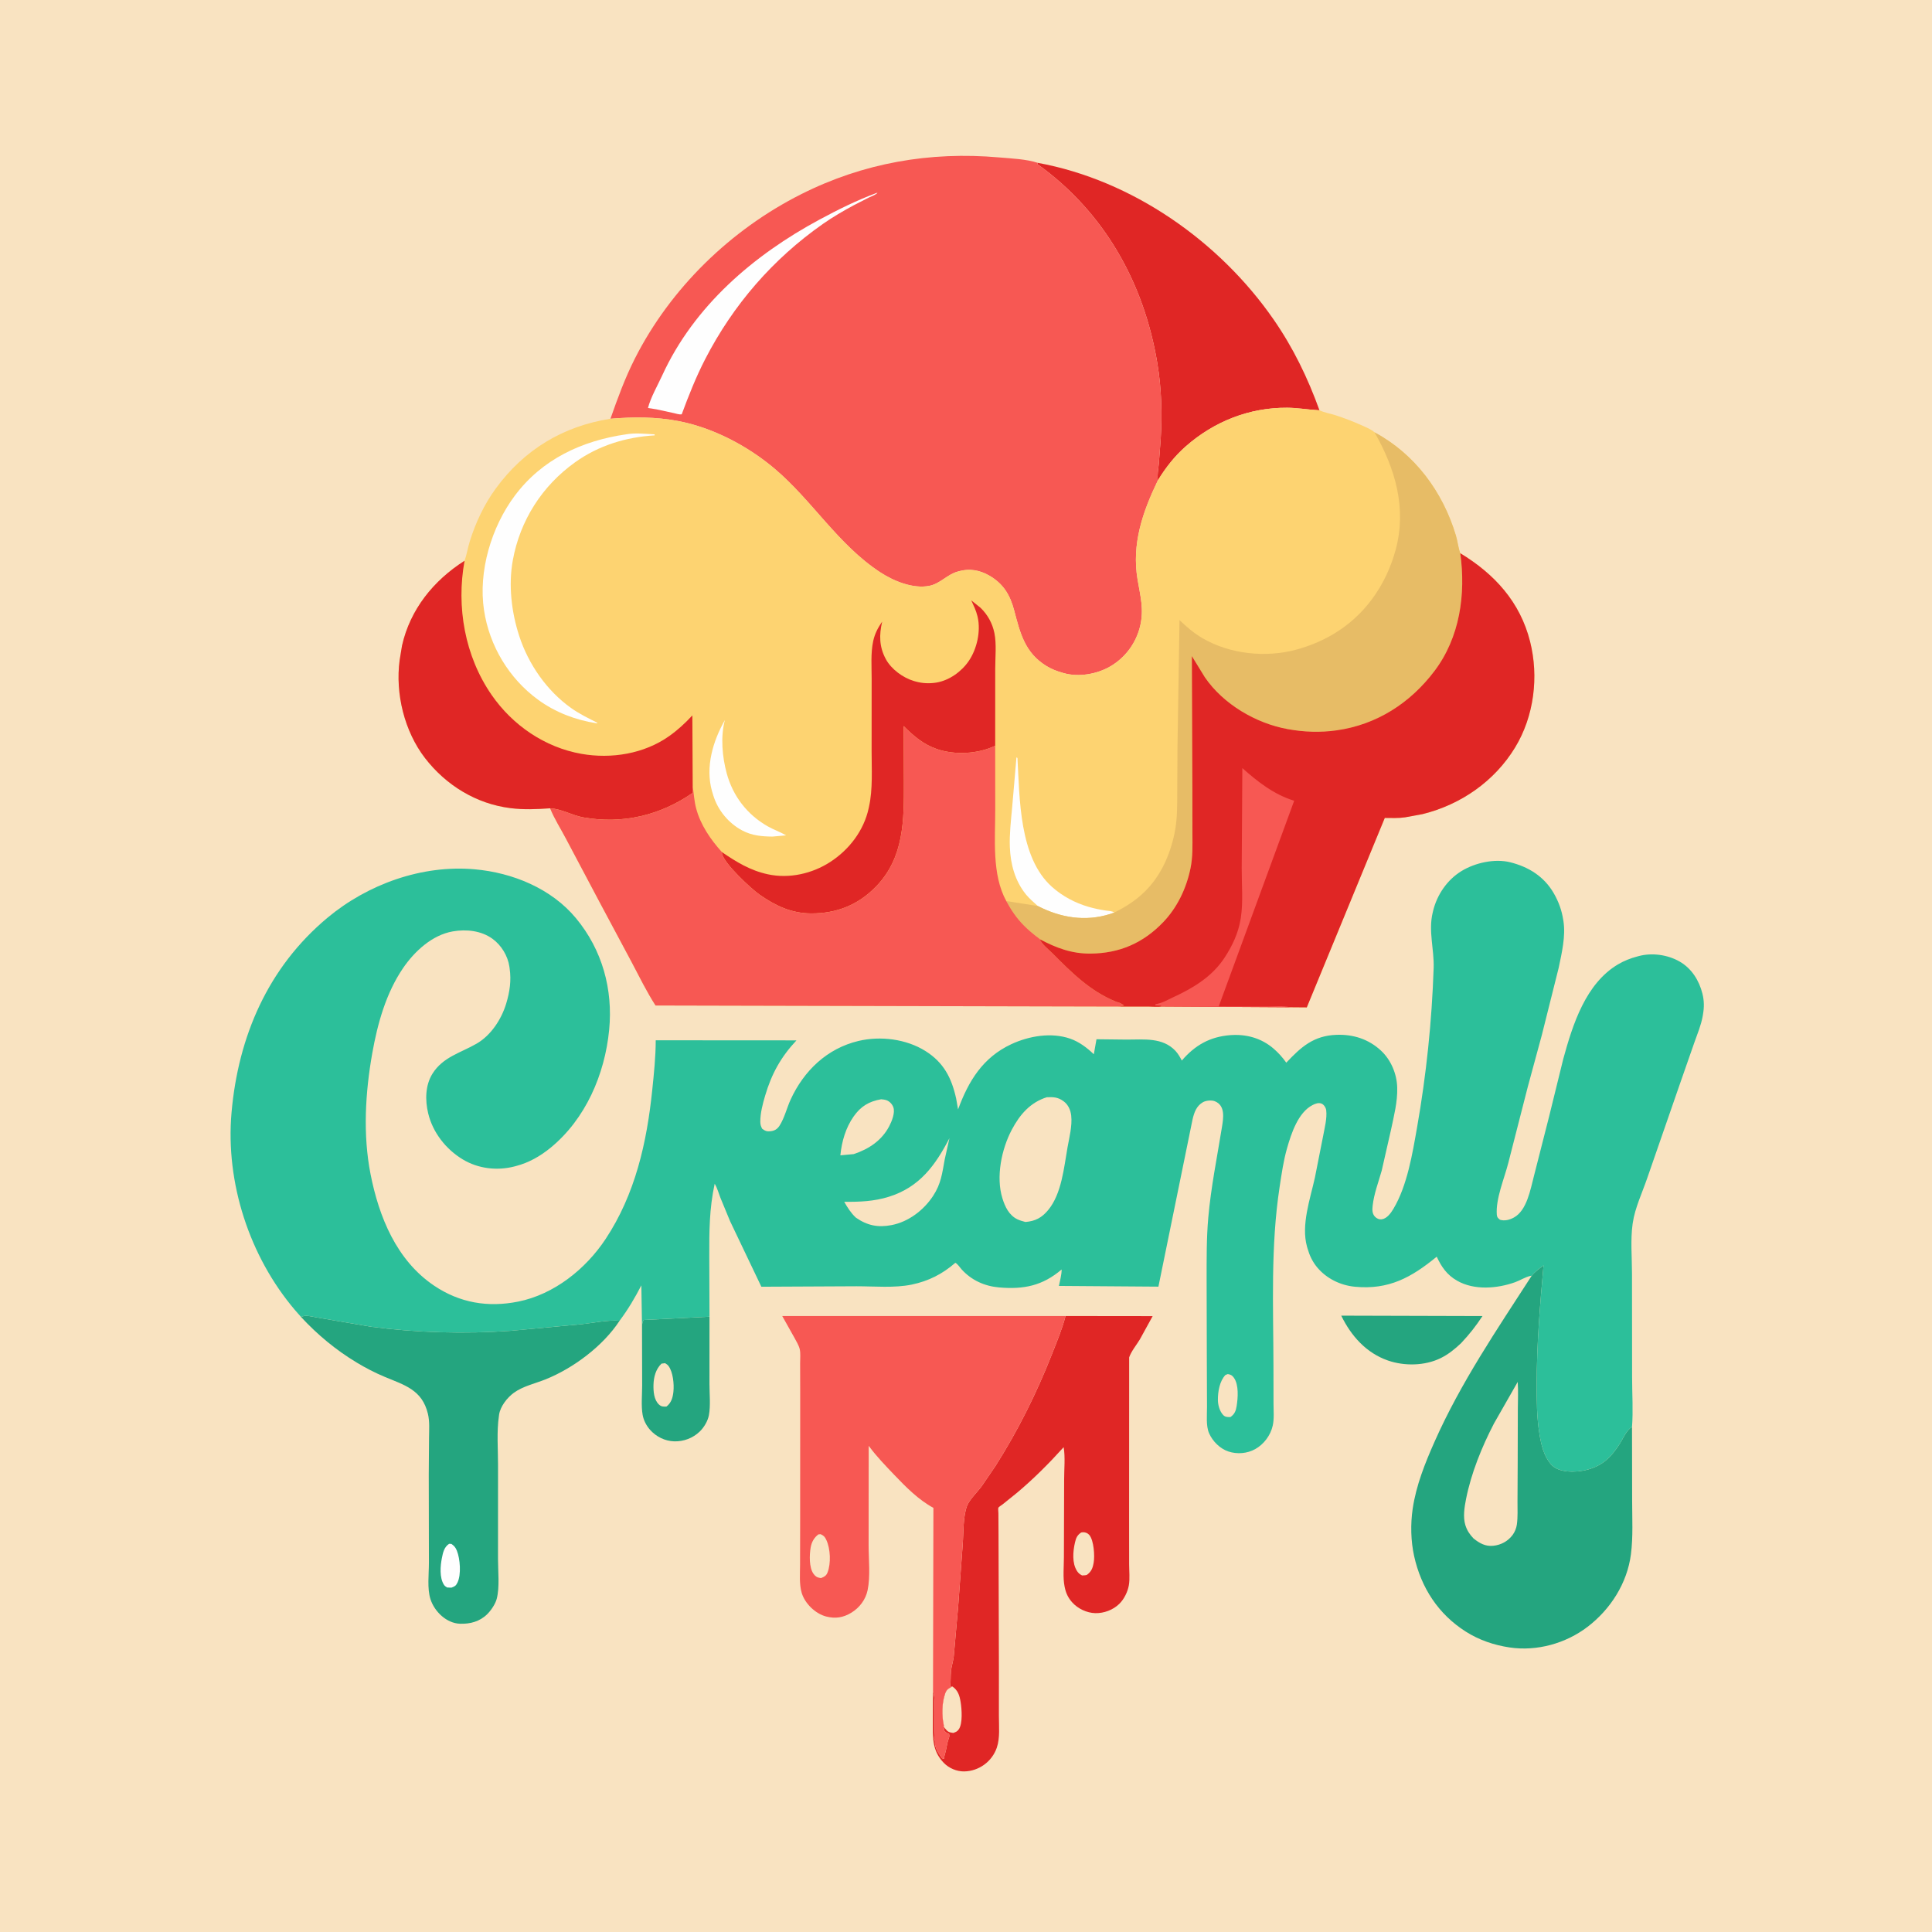
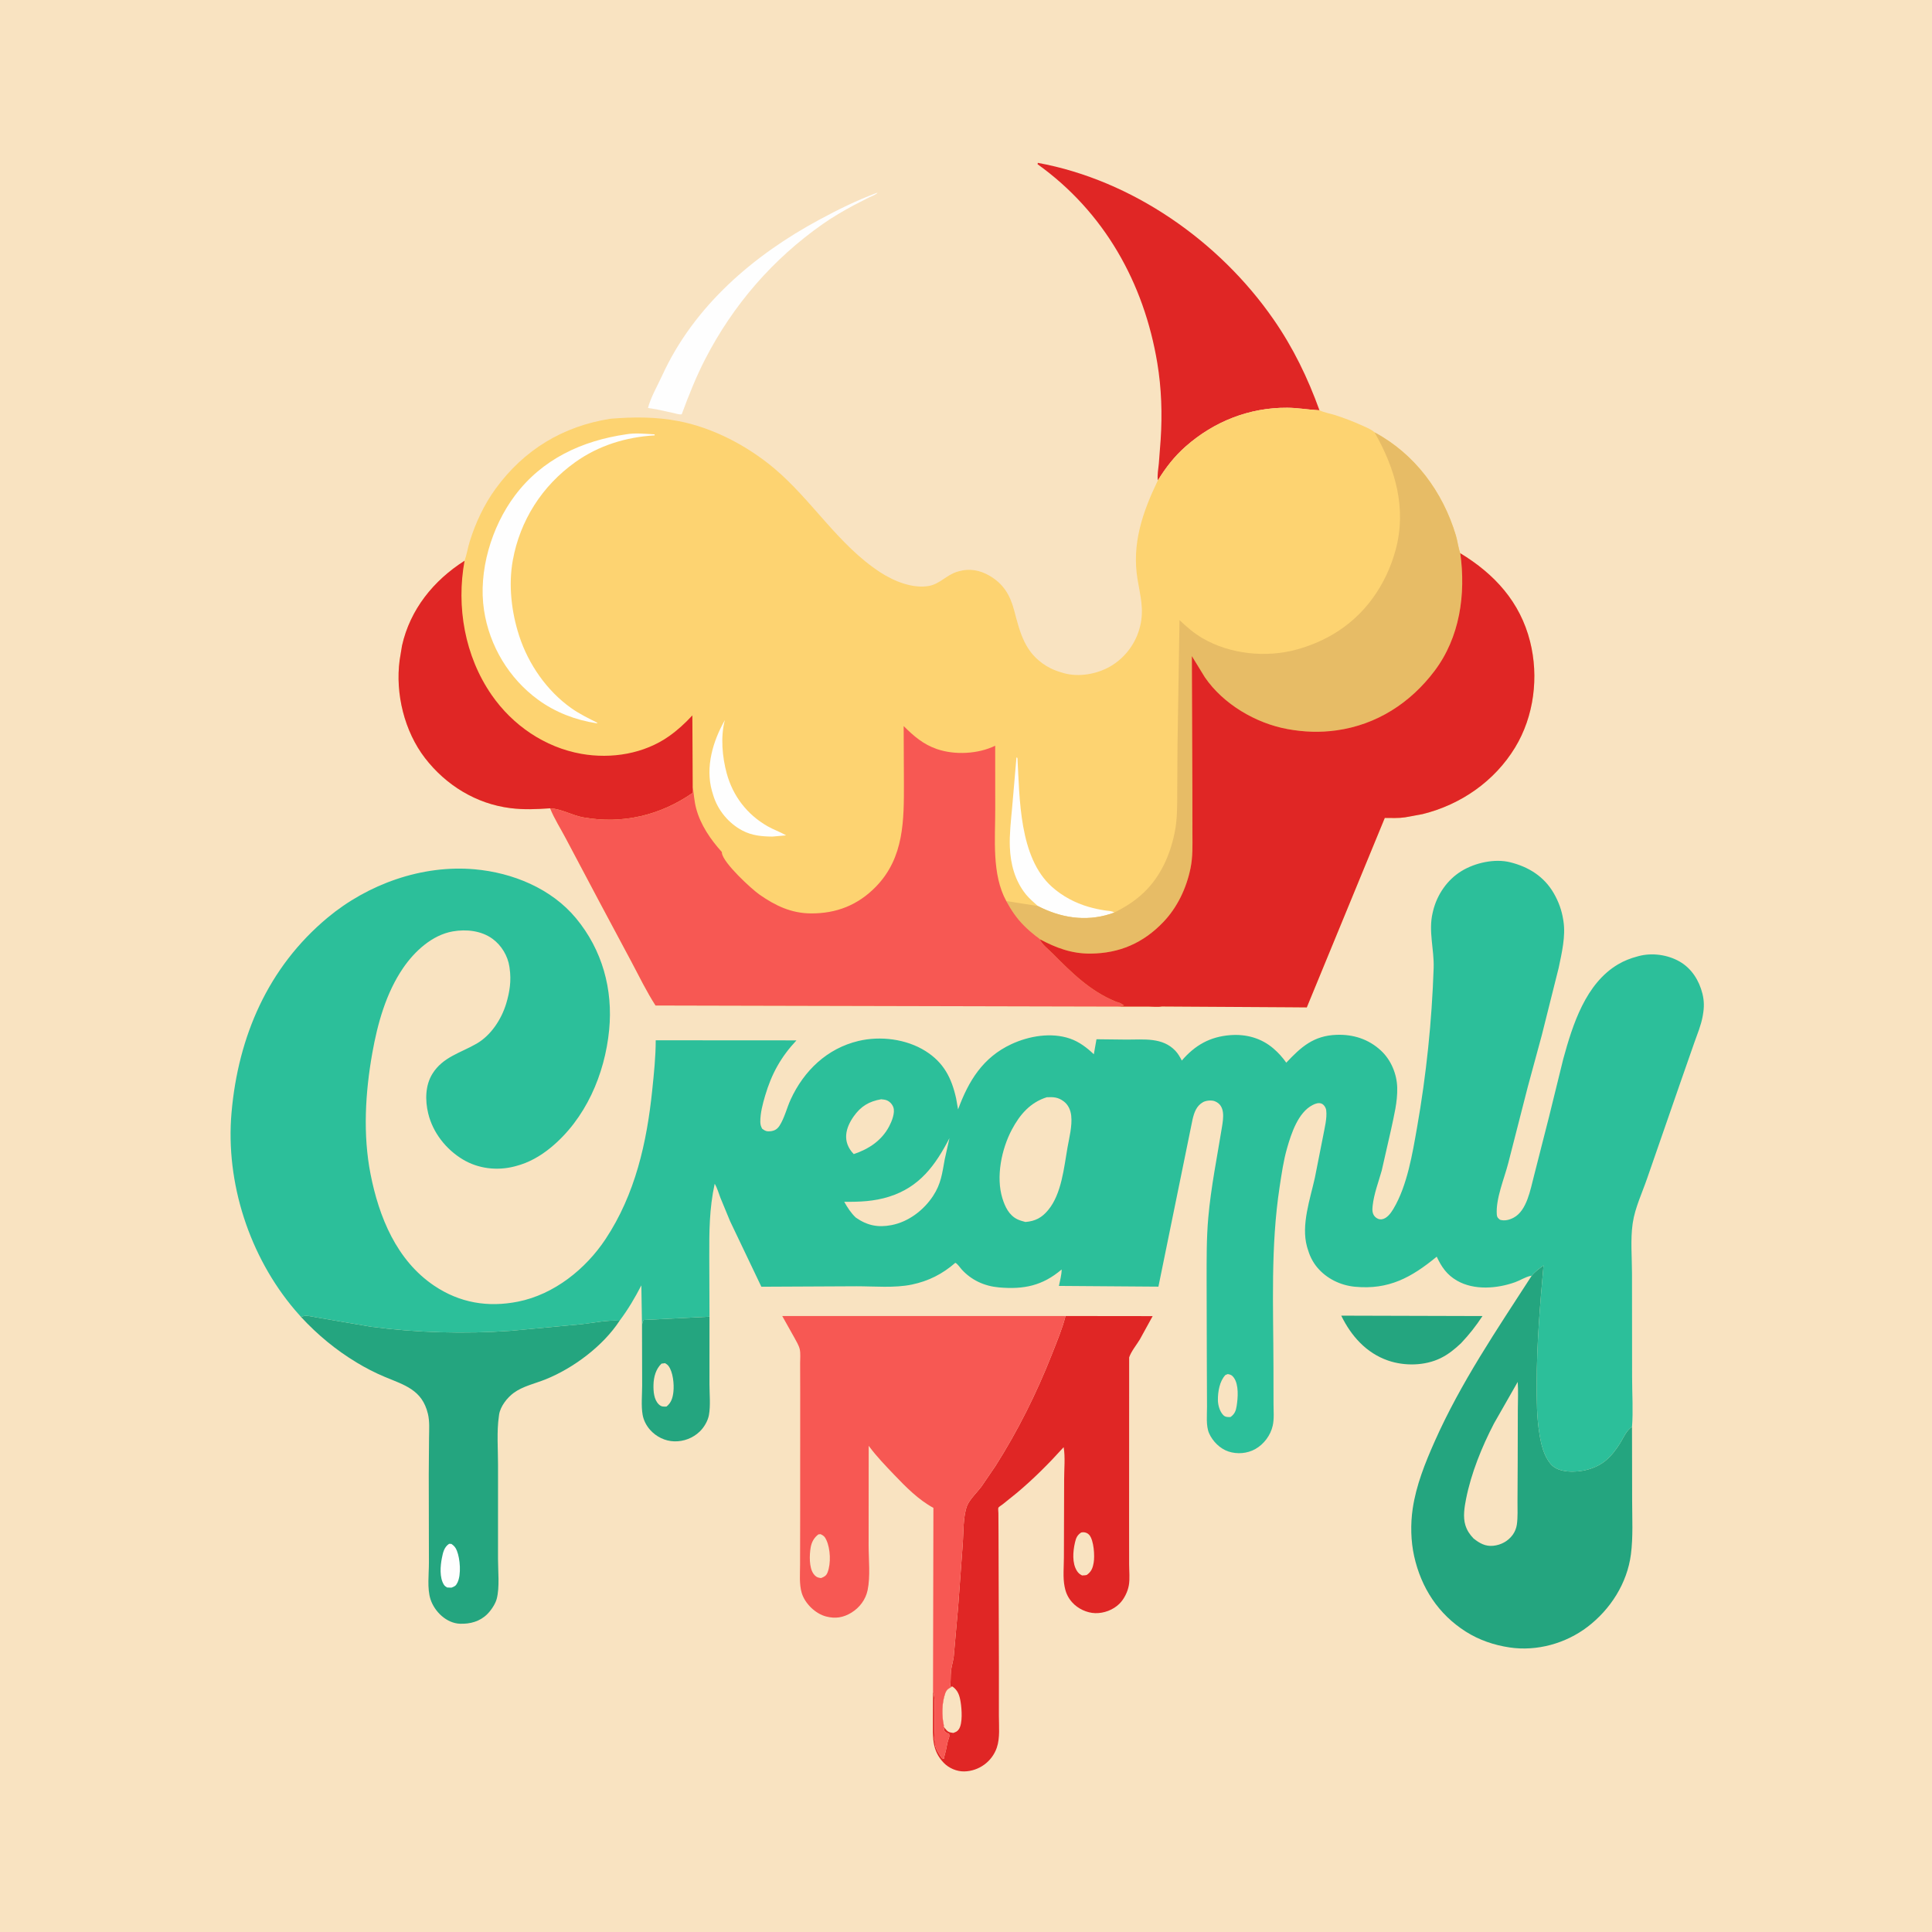
<svg xmlns="http://www.w3.org/2000/svg" version="1.1" style="display: block;" viewBox="0 0 2048 2048" width="1024" height="1024">
  <path transform="translate(0,0)" fill="rgb(249,227,193)" d="M -0 -0 L 2048 0 L 2048 2048 L -0 2048 L -0 -0 z" />
  <path transform="translate(0,0)" fill="rgb(36,165,127)" d="M 1421.78 1394.65 L 1571.49 1395.07 C 1564.52 1405.67 1557.52 1414.58 1548.81 1423.79 C 1542.19 1430.08 1535.32 1435.67 1527.08 1439.71 C 1510.35 1447.9 1488.69 1448.24 1471.27 1442.19 C 1448.25 1434.21 1432.21 1416.09 1421.78 1394.65 z" />
  <path transform="translate(0,0)" fill="rgb(36,165,127)" d="M 680.558 1405.02 C 680.971 1402.62 680.833 1401.06 682.5 1399.2 L 752.093 1395.74 L 752.064 1467.06 C 752.053 1477.44 753.356 1489.99 751.471 1500.13 C 750.318 1506.33 746.301 1513.08 741.818 1517.42 C 734.556 1524.44 724.838 1528.15 714.769 1527.89 C 704.932 1527.63 695.551 1522.98 689.072 1515.64 C 685.153 1511.19 682.247 1505.63 681.213 1499.76 C 679.529 1490.19 680.717 1478.43 680.71 1468.65 L 680.558 1405.02 z" />
  <path transform="translate(0,0)" fill="rgb(249,227,193)" d="M 701.222 1445.5 L 705 1445.02 C 706.313 1445.84 707.574 1446.61 708.537 1447.85 C 713.438 1454.19 714.706 1467.33 713.853 1475.25 C 713.171 1481.58 711.63 1486.99 706.5 1491.01 C 703.146 1491.2 701.053 1491.22 698.5 1488.83 C 693.116 1483.81 692.541 1474.7 692.725 1467.85 C 692.944 1459.7 695.167 1451.24 701.222 1445.5 z" />
  <path transform="translate(0,0)" fill="rgb(224,38,37)" d="M 1100.15 172.634 C 1200.16 190.934 1292.53 255.665 1350.01 338.589 C 1370.9 368.717 1386.27 400.516 1398.69 434.912 L 1396.69 434.804 C 1385.9 434.166 1375.39 432.294 1364.5 432.221 C 1324.32 431.952 1286.87 446.8 1256.82 473.3 C 1244.9 483.82 1235.65 495.754 1227.36 509.264 C 1226.58 503.493 1227.85 497.275 1228.4 491.5 L 1230.34 466.125 C 1232.12 438.953 1231.25 411.704 1226.79 384.825 C 1212.68 299.776 1170.5 224.717 1099.86 174.082 L 1100.15 172.634 z" />
  <path transform="translate(0,0)" fill="rgb(36,165,127)" d="M 319.246 1396.19 C 323.178 1393.36 330.696 1395.72 335.559 1396.51 L 393.649 1406.44 C 441.727 1412.76 493.051 1414.18 541.423 1410.7 L 616.371 1403.73 C 629.046 1402.37 644.237 1399.04 656.772 1400.05 C 639.281 1426.87 607.584 1450.47 578.16 1462.24 C 567.119 1466.66 554.229 1469.42 544.579 1476.5 C 537.649 1481.58 530.371 1490.79 529.053 1499.59 L 528.869 1501 C 526.422 1517.53 527.938 1536.08 527.932 1552.84 L 527.906 1652.52 C 527.885 1665.47 529.795 1682.42 526.558 1694.8 C 525.107 1700.34 520.512 1707.09 516.5 1711.07 C 508.644 1718.85 498.469 1721.59 487.691 1721.23 C 473.344 1720.76 460.613 1708.43 456.339 1695.26 C 452.656 1683.92 454.701 1668.45 454.671 1656.5 L 454.503 1562.92 L 454.801 1524.15 C 454.858 1515.73 455.582 1506.92 453.601 1498.67 C 447.469 1473.12 428.779 1468.31 407.479 1459.38 C 397.33 1455.12 387.428 1449.99 378.012 1444.3 C 356.02 1431.01 336.705 1415.02 319.246 1396.19 z" />
  <path transform="translate(0,0)" fill="rgb(254,254,254)" d="M 476.072 1636.5 L 478.5 1636.61 C 481.498 1638.67 482.955 1640.43 484.322 1643.83 C 487.768 1652.42 489.047 1669.06 484.992 1677.5 C 483.216 1681.2 482.064 1681.59 478.5 1682.99 L 474 1682.8 C 472.667 1682.01 471.482 1681.29 470.619 1679.95 C 465.733 1672.37 466.747 1660 468.427 1651.58 C 469.605 1645.67 470.754 1640.04 476.072 1636.5 z" />
  <path transform="translate(0,0)" fill="rgb(224,38,37)" d="M 1129.52 1395.03 L 1221.86 1395.14 L 1208.28 1419.85 C 1204.64 1425.87 1199.25 1432.26 1196.96 1438.84 L 1196.89 1611 L 1196.93 1658.08 C 1196.93 1665.06 1197.83 1673.68 1196.62 1680.5 C 1195.39 1687.45 1191.61 1695.13 1186.58 1700.08 C 1180 1706.58 1170.2 1710.26 1160.95 1710 C 1152.03 1709.75 1142.57 1705.26 1136.63 1698.64 C 1132.45 1693.98 1130.02 1689.08 1128.77 1683 L 1128.52 1681.86 C 1126.59 1672.36 1127.76 1660.77 1127.78 1651 L 1128.03 1568.13 C 1128.02 1557.42 1129.32 1544.55 1127.52 1534.06 C 1112.16 1551.1 1095.77 1567.53 1078.2 1582.3 L 1063.1 1594.47 C 1062.36 1595.05 1058.64 1597.48 1058.32 1598.19 C 1057.88 1599.17 1058.35 1602.88 1058.36 1604.12 L 1058.48 1627.02 L 1058.89 1767.88 L 1058.87 1818.77 C 1058.85 1829.64 1060.21 1842.28 1056.63 1852.68 C 1051.58 1867.37 1037.66 1877.48 1022.16 1877.78 C 1014.26 1877.94 1005.87 1874.36 1000.41 1868.68 C 987.574 1855.34 988.939 1841.23 988.935 1824.13 L 989.033 1792.87 C 991.39 1800.09 990.592 1808.36 990.575 1815.9 C 990.556 1824.42 990.998 1833.28 990.293 1841.77 C 990.185 1843.07 990.185 1842.48 990.628 1843.73 C 991.365 1845.82 990.921 1847.65 991.25 1849.75 C 991.878 1853.77 996.018 1860.67 998.656 1863.82 L 1000.51 1864.5 C 1001.09 1860.82 1002.33 1857.59 1003 1854.01 L 1004.23 1847.78 C 1004.53 1846.29 1005.02 1844.93 1005.51 1843.5 C 1006.23 1841.36 1006.72 1840.15 1006.02 1837.98 L 1004.64 1837.45 C 1002.84 1836.67 1002.19 1835.97 1000.98 1834.5 L 1000.22 1830.16 L 1000.55 1829.35 C 998.083 1818.61 998.306 1805.22 1002.02 1794.8 C 1003.43 1790.85 1006 1789.45 1009.62 1787.74 L 1007.26 1787.52 C 1007.94 1782.22 1007.57 1776.82 1008.08 1771.5 C 1008.57 1766.42 1010.38 1761.19 1011.01 1755.96 L 1015.66 1703.38 L 1020.49 1637.5 C 1021.45 1625.28 1020.77 1607.85 1025.03 1596.5 C 1027.61 1589.64 1035.71 1582 1040.23 1576.01 L 1055.22 1554.05 C 1079.04 1516.53 1098.57 1477.39 1114.86 1436.08 C 1120.17 1422.6 1125.89 1409.07 1129.52 1395.03 z" />
  <path transform="translate(0,0)" fill="rgb(249,227,193)" d="M 1009.62 1787.74 C 1015.55 1791.94 1017.16 1797.26 1018.31 1804.26 C 1019.51 1811.51 1020.64 1827.09 1016.37 1833.1 C 1014.54 1835.69 1013.27 1835.92 1010.5 1836.99 C 1005.91 1836.39 1004.49 1835.69 1001.67 1832.08 L 1000.22 1830.16 L 1000.55 1829.35 C 998.083 1818.61 998.306 1805.22 1002.02 1794.8 C 1003.43 1790.85 1006 1789.45 1009.62 1787.74 z" />
  <path transform="translate(0,0)" fill="rgb(249,227,193)" d="M 1146.12 1624.5 L 1148.09 1624.23 C 1150.64 1624.21 1153.13 1625.23 1154.76 1627.19 C 1159.55 1632.95 1160.57 1649.26 1159.36 1656.34 L 1159.13 1657.5 C 1158.15 1662.88 1156.49 1666.29 1152.03 1669.5 C 1150.33 1669.98 1148.76 1669.96 1147 1670.02 C 1144.57 1668.73 1143.2 1667.69 1141.68 1665.35 C 1136.28 1657.04 1137.36 1644.47 1139.51 1635.14 C 1140.62 1630.29 1141.91 1627.26 1146.12 1624.5 z" />
  <path transform="translate(0,0)" fill="rgb(36,165,127)" d="M 1623.67 1352.33 C 1627.22 1347.88 1631.69 1344.77 1636.21 1341.38 C 1632.49 1382.91 1629.05 1424.2 1628.99 1465.94 C 1628.96 1484.7 1628.92 1502.55 1632.05 1521.11 C 1633.88 1531.98 1636.52 1543.05 1643.66 1551.78 C 1648.05 1557.15 1655.32 1559.19 1661.97 1559.77 C 1675.78 1561 1691.83 1557.02 1702.46 1547.94 C 1708.53 1542.75 1713.02 1536.75 1717.24 1530.05 C 1720.89 1524.25 1724.07 1516.14 1730 1512.53 L 1730.13 1590.5 C 1730.14 1609.34 1731.26 1629.07 1728.83 1647.75 C 1724.84 1678.36 1707.18 1705.94 1682.89 1724.5 C 1659.77 1742.17 1629.11 1750.68 1600.21 1746.36 C 1583.68 1743.88 1568.02 1738.59 1553.83 1729.6 C 1524.69 1711.13 1506.49 1683.07 1499.06 1649.64 C 1495.49 1633.59 1495.11 1615.6 1497.51 1599.33 C 1501.18 1574.5 1510.61 1550.99 1520.73 1528.19 C 1548.51 1465.57 1586.68 1409.62 1623.67 1352.33 z" />
  <path transform="translate(0,0)" fill="rgb(249,227,193)" d="M 1608.84 1464.88 C 1609.55 1474.57 1608.97 1484.63 1608.96 1494.37 L 1608.82 1550.69 L 1608.61 1591.57 C 1608.56 1599.58 1609.07 1608.21 1607.92 1616.15 C 1607.37 1619.94 1605.81 1623.85 1603.56 1626.95 C 1598.63 1633.7 1591.19 1637.76 1582.88 1638.59 C 1574.48 1639.44 1568.33 1635.86 1562.03 1630.85 C 1557.93 1626.56 1555.12 1622.41 1553.35 1616.72 C 1550.68 1608.12 1552.36 1597.62 1554.08 1588.97 C 1559.55 1561.46 1570.79 1533.79 1583.66 1508.99 L 1608.84 1464.88 z" />
  <path transform="translate(0,0)" fill="rgb(247,88,83)" d="M 989.033 1792.87 L 989.451 1598.42 C 973.339 1589.62 960.284 1576.3 947.709 1563.16 C 938.791 1553.84 929.571 1544.25 921.833 1533.92 L 920.855 1532.6 L 920.778 1638.05 C 920.77 1653.22 922.77 1671.06 919.687 1685.75 C 917.598 1695.7 911.121 1704.23 902.51 1709.5 C 893.88 1714.79 885.519 1716.06 875.796 1713.57 C 864.376 1710.65 853.228 1699.82 849.857 1688.57 C 847.095 1679.35 848.1 1668.24 848.101 1658.72 L 848.202 1610.52 L 848.245 1476 L 848.171 1445.17 C 848.138 1440.55 848.764 1434.61 847.753 1430.19 C 846.832 1426.16 844.017 1421.64 842.078 1418 L 829.196 1395.02 L 1129.52 1395.03 C 1125.89 1409.07 1120.17 1422.6 1114.86 1436.08 C 1098.57 1477.39 1079.04 1516.53 1055.22 1554.05 L 1040.23 1576.01 C 1035.71 1582 1027.61 1589.64 1025.03 1596.5 C 1020.77 1607.85 1021.45 1625.28 1020.49 1637.5 L 1015.66 1703.38 L 1011.01 1755.96 C 1010.38 1761.19 1008.57 1766.42 1008.08 1771.5 C 1007.57 1776.82 1007.94 1782.22 1007.26 1787.52 L 1009.62 1787.74 C 1006 1789.45 1003.43 1790.85 1002.02 1794.8 C 998.306 1805.22 998.083 1818.61 1000.55 1829.35 L 1000.22 1830.16 L 1000.98 1834.5 C 1002.19 1835.97 1002.84 1836.67 1004.64 1837.45 L 1006.02 1837.98 C 1006.72 1840.15 1006.23 1841.36 1005.51 1843.5 C 1005.02 1844.93 1004.53 1846.29 1004.23 1847.78 L 1003 1854.01 C 1002.33 1857.59 1001.09 1860.82 1000.51 1864.5 L 998.656 1863.82 C 996.018 1860.67 991.878 1853.77 991.25 1849.75 C 990.921 1847.65 991.365 1845.82 990.628 1843.73 C 990.185 1842.48 990.185 1843.07 990.293 1841.77 C 990.998 1833.28 990.556 1824.42 990.575 1815.9 C 990.592 1808.36 991.39 1800.09 989.033 1792.87 z" />
  <path transform="translate(0,0)" fill="rgb(249,227,193)" d="M 867.562 1626.5 L 869.892 1626.29 C 873.359 1627.99 874.328 1628.94 875.986 1632.5 C 880.303 1641.78 881.012 1657.32 877.22 1666.92 C 875.844 1670.4 873.811 1671.41 870.5 1672.77 L 869.523 1672.72 C 866.197 1672.32 864.194 1670.92 862.302 1668.25 C 857.542 1661.53 857.997 1648.25 859.342 1640.39 C 860.312 1634.72 862.959 1629.91 867.562 1626.5 z" />
-   <path transform="translate(0,0)" fill="rgb(247,88,83)" d="M 647.097 443.887 C 654.782 422.026 662.512 400.799 673.012 380.062 C 710.824 305.388 774.639 243.436 849.302 205.845 C 915.125 172.705 985.795 160.397 1059 166.864 C 1071.91 168.004 1087.88 168.577 1100.15 172.634 L 1099.86 174.082 C 1170.5 224.717 1212.68 299.776 1226.79 384.825 C 1231.25 411.704 1232.12 438.953 1230.34 466.125 L 1228.4 491.5 C 1227.85 497.275 1226.58 503.493 1227.36 509.264 C 1211.22 542.817 1199.52 576.459 1205.87 614.312 C 1208.83 631.978 1212.87 645.898 1208.57 663.816 C 1204.3 681.591 1192.96 697.024 1177.21 706.273 C 1163.04 714.588 1143.68 718.048 1127.71 713.568 L 1126 713.064 C 1120.07 711.365 1114.57 709.252 1109.29 706.012 C 1086.27 691.899 1081.43 671.125 1075.04 647 C 1070.69 630.562 1063.53 618.696 1048.54 610.076 C 1038.62 604.377 1027.79 602.431 1016.73 605.479 L 1015 605.981 C 1003.94 609.07 996.46 618.875 984.993 621.058 C 967.689 624.352 947.444 616.022 933.164 606.704 C 888.414 577.501 861.084 530.568 820.93 496.682 C 792.457 472.655 755.769 453.342 719 446.335 C 694.935 441.75 671.385 441.888 647.097 443.887 z" />
  <path transform="translate(0,0)" fill="rgb(254,254,254)" d="M 929.338 204.5 L 930.209 204.452 C 927.753 206.745 924.089 207.959 921.051 209.39 L 905.543 217.305 C 894.287 223.351 882.976 229.908 872.5 237.243 C 819.321 274.475 777.245 323.022 747.531 380.706 C 737.782 399.632 730.03 419.234 722.654 439.165 C 720.038 439.673 716.594 438.396 713.987 437.838 L 695.779 433.894 L 686.896 432.5 C 689.717 421.348 697.09 408.634 701.961 398 C 735.687 324.365 798.761 270.414 868.826 232.712 C 888.564 222.09 908.302 212.295 929.338 204.5 z" />
  <path transform="translate(0,0)" fill="rgb(44,191,154)" d="M 319.246 1396.19 L 312.707 1388.75 C 264.448 1331.99 238.903 1253.82 245.435 1179.38 C 252.512 1098.72 284.06 1025.48 347.105 972.885 C 389.786 937.28 447.242 916.53 503.137 921.489 C 543.338 925.056 584.419 941.777 610.627 973.41 C 638.412 1006.94 649.95 1048.77 645.713 1091.91 C 641.093 1138.95 620.697 1186.32 583.599 1216.68 C 572.805 1225.52 560.549 1232.54 547 1236.04 L 545.141 1236.53 C 526.817 1241.22 506.958 1238.87 490.657 1229.09 C 472.767 1218.35 458.801 1200.62 453.888 1180.19 C 450.572 1166.4 450.731 1150.49 458.434 1138.16 C 469.551 1120.36 488.327 1116.11 505.298 1106.27 C 520.55 1097.42 531.569 1080.44 536.597 1063.8 C 540.352 1051.37 542.113 1039.44 540.218 1026.5 L 539.991 1024.81 C 538.332 1013.29 531.512 1002.06 522.135 995.219 C 510.165 986.487 494.271 984.843 480 987.317 C 458.098 991.114 439.446 1008.42 427.329 1026.13 C 409.204 1052.63 400.187 1085.14 394.63 1116.39 C 387.206 1158.12 384.572 1202.71 392.779 1244.55 C 401.7 1290.04 420.368 1336.01 460.156 1362.84 C 487.319 1381.16 517.324 1386.15 549.219 1379.77 C 587.349 1372.14 620.875 1345.28 641.98 1313.38 C 673.408 1265.86 685.668 1211.16 691.424 1155.29 C 693.198 1138.07 695.092 1120.06 695.094 1102.75 L 844.288 1102.84 C 827.733 1120.5 817.914 1138.29 811.056 1161.52 C 808.466 1170.29 805.907 1179.95 805.958 1189.16 C 805.974 1192.06 806.552 1193.96 807.912 1196.5 C 811.114 1198.92 813.029 1199.67 817.144 1199.12 C 821.299 1198.56 824.018 1196.83 826.29 1193.35 C 831.549 1185.29 834.091 1174.29 838.163 1165.45 C 852.261 1134.88 876.787 1111.38 909.998 1103.46 C 933.264 1097.91 960.736 1101.36 981.108 1114.19 C 1000.4 1126.34 1008.77 1142.74 1013.56 1164.48 L 1015.59 1176.03 C 1026.71 1145.81 1041.88 1120.95 1072.02 1106.88 C 1090.8 1098.13 1114.47 1094.08 1134.44 1101.03 C 1143.99 1104.35 1152.27 1110.64 1159.52 1117.57 L 1162.31 1101.65 L 1194.42 1102.01 C 1212.55 1102.07 1232.37 1099.4 1246.06 1113.99 C 1248.88 1117 1250.86 1120.6 1252.78 1124.22 C 1266.65 1108.08 1282.48 1098.98 1304.02 1097.3 C 1320.95 1095.98 1337.04 1100.37 1350.02 1111.56 C 1355.17 1115.99 1359.6 1120.95 1363.51 1126.48 C 1379.2 1109.81 1392.44 1097.84 1416.73 1096.96 C 1434.52 1096.32 1450.76 1101.49 1463.9 1113.7 C 1474.57 1123.61 1480.74 1138.46 1481.11 1152.94 C 1481.5 1168.2 1477.67 1182.58 1474.58 1197.39 L 1464.67 1240.9 C 1461.24 1253.1 1456.49 1265.35 1455.08 1278 C 1454.61 1282.21 1454.42 1286.43 1457.5 1289.73 C 1459.33 1291.69 1462.01 1292.86 1464.72 1292.5 C 1470.24 1291.77 1474.43 1285.85 1477.03 1281.5 C 1491.76 1256.87 1497.25 1222.92 1502.15 1195.07 C 1511.97 1139.24 1517.83 1082.69 1519.73 1026.02 C 1520.38 1006.4 1514 986.979 1518.69 967.5 L 1519.1 965.733 C 1523.27 948.418 1534.15 932.49 1549.5 923.201 C 1563.83 914.529 1584.44 909.966 1600.8 914.023 C 1620.38 918.876 1636.77 929.093 1647.01 946.806 C 1652.15 955.713 1655.49 964.806 1657.08 975 L 1657.34 976.619 C 1659.77 992.574 1655.51 1010.39 1652.25 1026 L 1634.39 1097.27 L 1619.5 1152.14 L 1598.85 1232.81 C 1594.63 1249.34 1585.44 1270.62 1586.67 1287.5 C 1586.88 1290.44 1587.82 1291.13 1590 1292.97 C 1594.97 1294.52 1600.18 1293.12 1604.69 1290.68 C 1618.65 1283.15 1622.34 1260.65 1626.04 1246.63 L 1642 1184 L 1657.14 1122.47 C 1667.12 1086.09 1680.86 1042.4 1715.42 1022.12 C 1721.75 1018.4 1728.43 1015.82 1735.5 1013.93 L 1737.05 1013.5 C 1751.24 1009.71 1767.77 1012 1780.48 1019.29 C 1793.16 1026.55 1801.18 1039.35 1804.64 1053.3 C 1806.54 1060.92 1806.56 1067.8 1805.2 1075.5 L 1804.92 1077.2 C 1803.2 1086.85 1799.22 1096.24 1795.97 1105.45 L 1781.11 1148 L 1745.97 1249.32 C 1740.85 1264.19 1733.13 1280.59 1730.86 1296 L 1730.61 1297.62 C 1728.29 1314.28 1729.97 1333.12 1729.98 1350 L 1730.09 1460.08 C 1730.1 1477.28 1731.31 1495.42 1730 1512.53 C 1724.07 1516.14 1720.89 1524.25 1717.24 1530.05 C 1713.02 1536.75 1708.53 1542.75 1702.46 1547.94 C 1691.83 1557.02 1675.78 1561 1661.97 1559.77 C 1655.32 1559.19 1648.05 1557.15 1643.66 1551.78 C 1636.52 1543.05 1633.88 1531.98 1632.05 1521.11 C 1628.92 1502.55 1628.96 1484.7 1628.99 1465.94 C 1629.05 1424.2 1632.49 1382.91 1636.21 1341.38 C 1631.69 1344.77 1627.22 1347.88 1623.67 1352.33 L 1622.46 1352.5 C 1616.88 1353.66 1611.37 1357.32 1605.92 1359.25 C 1586.87 1366.01 1562.61 1367.99 1544.47 1357.53 C 1533.78 1351.36 1528.1 1343.1 1522.99 1332.14 C 1496.07 1354.22 1472.15 1367.46 1436.17 1363.99 C 1420.83 1362.51 1406.06 1355.29 1396.14 1343.32 C 1391.1 1337.22 1388.06 1330.55 1385.91 1323 L 1385.43 1321.33 C 1379.11 1298.42 1388.86 1270.86 1393.81 1248.49 L 1402.65 1203.8 C 1404.17 1195.47 1406.85 1185.47 1405.85 1177 C 1405.53 1174.33 1403.6 1171.04 1401 1169.93 C 1397.87 1168.59 1394.49 1169.84 1391.58 1171.3 C 1376.11 1179.09 1368.84 1201.44 1364.38 1216.97 C 1360.5 1230.45 1358.56 1244.41 1356.44 1258.24 C 1346.84 1321.06 1349.79 1384.74 1349.92 1448.1 L 1349.99 1488.23 C 1350.01 1495.58 1350.76 1503.92 1349.18 1511.1 C 1346.91 1521.45 1339.78 1531.02 1330.51 1536.15 C 1322.04 1540.85 1311.38 1541.7 1302.2 1538.65 C 1293.27 1535.69 1285.47 1527.88 1281.7 1519.36 C 1278.23 1511.51 1279.53 1499.91 1279.48 1491.36 L 1279.29 1443.75 L 1279.07 1357.56 C 1279.09 1335.27 1278.86 1312.91 1280.83 1290.69 C 1283.68 1258.42 1290.13 1226.91 1295.28 1195 C 1296.82 1185.45 1299.24 1171.82 1287.65 1167.32 C 1284.33 1166.02 1278.37 1166.56 1275.27 1168.32 C 1268.23 1172.31 1265.88 1179.26 1264.13 1186.72 L 1227.97 1363.9 L 1122.5 1363.13 C 1123.54 1357.72 1125.45 1351.17 1125.37 1345.7 C 1105.15 1362.92 1085.34 1367.02 1059 1364.72 C 1043.55 1363.37 1029.69 1357.03 1019.32 1345.56 C 1017.59 1343.64 1014.99 1339.59 1012.68 1338.63 C 999.018 1350.53 984.247 1358.02 966.461 1361.72 C 948.262 1365.5 926.712 1363.48 908.039 1363.5 L 807.077 1363.99 L 773.952 1294.58 L 763.661 1269.68 C 761.831 1265 760.249 1259.05 757.589 1254.84 C 751.838 1281.31 751.791 1305.66 751.869 1332.55 L 752.093 1395.74 L 682.5 1399.2 C 680.833 1401.06 680.971 1402.62 680.558 1405.02 L 679.853 1362.52 C 673.007 1375.82 665.772 1388.05 656.772 1400.05 C 644.237 1399.04 629.046 1402.37 616.371 1403.73 L 541.423 1410.7 C 493.051 1414.18 441.727 1412.76 393.649 1406.44 L 335.559 1396.51 C 330.696 1395.72 323.178 1393.36 319.246 1396.19 z" />
  <path transform="translate(0,0)" fill="rgb(249,227,193)" d="M 1299.06 1457.5 L 1301.54 1456.58 C 1304.63 1457.13 1306.11 1457.8 1308 1460.5 C 1313.35 1468.1 1312.27 1481.81 1310.89 1490.54 C 1310.06 1495.74 1308.72 1498.92 1304.5 1502.04 L 1303.5 1502.13 C 1300.66 1502.2 1298.52 1502.02 1296.5 1499.83 C 1292.89 1495.91 1291.1 1489.44 1291.03 1484.22 C 1290.9 1475.46 1292.84 1463.85 1299.06 1457.5 z" />
-   <path transform="translate(0,0)" fill="rgb(249,227,193)" d="M 934.035 1165.27 C 936.05 1165.47 938.211 1165.64 940.098 1166.42 C 943.287 1167.74 945.904 1170.62 947.019 1173.86 C 949.007 1179.64 945.308 1188.66 942.683 1193.71 C 934.726 1209.02 920.937 1218.08 905 1223.39 L 890.824 1224.7 C 892.258 1210.15 896.44 1195.48 904.939 1183.44 C 912.521 1172.7 921.128 1167.53 934.035 1165.27 z" />
+   <path transform="translate(0,0)" fill="rgb(249,227,193)" d="M 934.035 1165.27 C 936.05 1165.47 938.211 1165.64 940.098 1166.42 C 943.287 1167.74 945.904 1170.62 947.019 1173.86 C 949.007 1179.64 945.308 1188.66 942.683 1193.71 C 934.726 1209.02 920.937 1218.08 905 1223.39 C 892.258 1210.15 896.44 1195.48 904.939 1183.44 C 912.521 1172.7 921.128 1167.53 934.035 1165.27 z" />
  <path transform="translate(0,0)" fill="rgb(249,227,193)" d="M 1006.47 1206.49 L 1001.44 1229 C 998.719 1243.87 997.6 1254.85 989.045 1267.83 C 979.055 1282.97 963.012 1295.21 945 1298.67 C 930.642 1301.43 919.26 1299.09 907.262 1290.74 C 901.937 1285.76 898.482 1280.21 894.909 1273.95 C 911.322 1274.11 926.541 1273.54 942.375 1268.57 C 974.866 1258.35 991.509 1235.31 1006.47 1206.49 z" />
  <path transform="translate(0,0)" fill="rgb(249,227,193)" d="M 1109.69 1163.11 C 1116.79 1162.82 1121.66 1163.02 1127.63 1167.52 C 1132.46 1171.16 1134.91 1176.8 1135.54 1182.69 C 1136.71 1193.72 1133.49 1205.66 1131.58 1216.5 C 1127.86 1237.62 1125.35 1265.5 1111.15 1282.65 C 1104.35 1290.87 1097.5 1294.47 1087.01 1295.35 C 1084.14 1294.57 1081.16 1293.81 1078.47 1292.51 C 1069.55 1288.18 1065.37 1279.22 1062.58 1270.23 C 1055.57 1247.55 1061.65 1218.04 1072.63 1197.38 C 1081.12 1181.43 1092.1 1168.62 1109.69 1163.11 z" />
  <path transform="translate(0,0)" fill="rgb(253,211,113)" d="M 1227.36 509.264 C 1235.65 495.754 1244.9 483.82 1256.82 473.3 C 1286.87 446.8 1324.32 431.952 1364.5 432.221 C 1375.39 432.294 1385.9 434.166 1396.69 434.804 L 1398.69 434.912 C 1403.82 437.4 1410.14 438.367 1415.62 440.137 C 1425.28 443.255 1434.94 446.975 1444.18 451.165 C 1448.42 453.087 1453.63 455.143 1457.06 458.287 C 1499.91 481.259 1529.44 521.389 1543.3 567.611 C 1545.13 573.733 1545.74 580.521 1547.95 586.446 C 1584.24 608.426 1611.39 638.086 1621.94 680 C 1631.36 717.407 1626.19 759.265 1606.08 792.342 C 1584.29 828.18 1548.48 852.985 1508 862.988 L 1489.43 866.412 C 1482.4 867.465 1475.03 867.106 1467.93 867.062 L 1385.25 1067.89 L 1367.55 1067.75 L 1231.58 1066.93 C 1227.26 1067.72 1221.43 1067.01 1216.98 1067.01 L 1186.93 1067.01 L 694.903 1065.87 C 685.528 1051.31 677.735 1035.35 669.639 1020.03 L 635.245 955.653 L 599.93 889 C 594.355 878.363 587.634 867.977 583.143 856.837 C 568.64 857.811 555.546 858.47 541.031 856.651 C 504.804 852.112 472.751 832.38 450.583 803.668 C 428.675 775.293 418.903 735.24 423.626 699.826 L 426.165 684.353 C 434.787 645.989 459.591 615.306 492.456 594.437 C 494.793 587.868 495.87 580.708 497.946 574 C 504.073 554.208 513.248 534.697 525.468 517.941 C 555.566 476.674 596.798 451.797 647.097 443.887 C 671.385 441.888 694.935 441.75 719 446.335 C 755.769 453.342 792.457 472.655 820.93 496.682 C 861.084 530.568 888.414 577.501 933.164 606.704 C 947.444 616.022 967.689 624.352 984.993 621.058 C 996.46 618.875 1003.94 609.07 1015 605.981 L 1016.73 605.479 C 1027.79 602.431 1038.62 604.377 1048.54 610.076 C 1063.53 618.696 1070.69 630.562 1075.04 647 C 1081.43 671.125 1086.27 691.899 1109.29 706.012 C 1114.57 709.252 1120.07 711.365 1126 713.064 L 1127.71 713.568 C 1143.68 718.048 1163.04 714.588 1177.21 706.273 C 1192.96 697.024 1204.3 681.591 1208.57 663.816 C 1212.87 645.898 1208.83 631.978 1205.87 614.312 C 1199.52 576.459 1211.22 542.817 1227.36 509.264 z" />
  <path transform="translate(0,0)" fill="rgb(254,254,254)" d="M 768.38 763.309 C 763.683 780.948 765.596 802.452 770.391 819.93 C 776.976 843.933 791.942 863.414 813.547 875.795 C 819.949 879.464 826.953 881.841 833.352 885.518 L 818.788 886.811 C 807.522 886.705 797.154 885.771 787.015 880.452 C 772.451 872.813 761.021 859.025 756.152 843.294 L 755.617 841.5 L 754.724 838.559 C 747.509 813.034 755.749 785.574 768.38 763.309 z" />
  <path transform="translate(0,0)" fill="rgb(254,254,254)" d="M 1100.09 960.385 C 1095.81 956.459 1091.1 952.555 1087.45 948.024 C 1075.9 933.66 1071.19 916.098 1070.48 897.922 C 1069.96 884.215 1071.63 870.068 1072.87 856.425 L 1077.5 802.851 L 1078.54 803.5 C 1080.95 846.376 1080.23 908.86 1115 939.997 C 1126.1 949.936 1139.71 957.231 1154.02 961.32 C 1159.76 962.96 1165.85 964.284 1171.76 965.16 C 1174.67 965.592 1178.87 965.529 1181.19 967.374 L 1176.61 968.905 C 1150.3 977.228 1124.08 972.765 1100.09 960.385 z" />
  <path transform="translate(0,0)" fill="rgb(254,254,254)" d="M 663.847 460.382 C 673.242 458.709 684.329 459.864 693.881 460.441 L 694.052 461.5 C 663.563 463.334 634.638 472.163 609.619 490.042 C 574.641 515.038 551.272 551.677 543.604 593.869 C 538.833 620.123 542.157 648.884 550.396 674.156 C 560.181 704.17 579.639 732.21 605.422 750.559 C 614.406 756.952 623.744 761.352 633.5 766.317 L 632.375 766.708 C 610.093 763.273 588.653 755.088 570.4 741.749 C 539.541 719.198 518.843 684.729 513.087 646.925 C 506.793 605.583 520.971 558.51 545.742 525.412 C 574.808 486.576 617.023 467.145 663.847 460.382 z" />
-   <path transform="translate(0,0)" fill="rgb(224,38,37)" d="M 765.183 903.198 C 780.717 913.804 795.324 922.768 814.026 926.8 C 836.51 931.648 860.849 926.18 880 913.784 C 900.175 900.725 915.756 880.414 920.85 856.679 L 921.201 855 C 925.32 836.653 923.935 815.031 923.946 796.236 L 923.991 719.404 C 924.008 706.44 922.88 692.412 925.608 679.674 C 927.297 671.789 930.6 665.52 935.134 658.926 C 931.854 673.179 931.944 685.511 938.99 698.653 C 944.744 709.385 957.241 718.497 968.806 721.91 L 970.5 722.387 C 977.483 724.419 985.287 724.752 992.491 723.576 C 1006.19 721.34 1019.2 712.01 1026.97 700.612 C 1035.6 687.936 1039.76 669.331 1036.4 654.266 L 1036.09 653 C 1034.7 647.181 1032.07 641.834 1029.59 636.412 L 1039.48 644.364 C 1047.02 651.682 1051.99 660.766 1054.1 671.022 C 1056.49 682.614 1054.96 697.03 1054.98 708.91 L 1054.95 790.492 C 1036.92 799.316 1012.11 800.572 993.144 794.032 C 978.613 789.022 968.657 780.347 957.921 769.674 L 958.175 828.936 C 958.275 869.184 958.606 908.995 928.5 939.922 C 909.518 959.422 886.55 968.457 859.537 968.257 C 838.646 968.102 821.95 960.053 805.214 948.405 C 796.53 942.361 766.996 915.144 765.292 904.476 L 765.183 903.198 z" />
  <path transform="translate(0,0)" fill="rgb(224,38,37)" d="M 583.143 856.837 C 568.64 857.811 555.546 858.47 541.031 856.651 C 504.804 852.112 472.751 832.38 450.583 803.668 C 428.675 775.293 418.903 735.24 423.626 699.826 L 426.165 684.353 C 434.787 645.989 459.591 615.306 492.456 594.437 C 483.506 643.261 492.723 695.586 521.127 736.648 C 543.369 768.802 577.53 792.271 616.344 799.114 C 648.007 804.697 682.715 799.146 709.316 780.329 C 718.368 773.926 726.418 766.494 733.933 758.361 L 734.294 833.21 L 734.122 834.886 C 733.94 836.802 734.051 838.584 734.237 840.5 C 699.697 864.417 660.022 873.832 618.453 866.493 C 606.647 864.408 594.853 857.312 583.143 856.837 z" />
  <path transform="translate(0,0)" fill="rgb(231,188,102)" d="M 1457.06 458.287 C 1499.91 481.259 1529.44 521.389 1543.3 567.611 C 1545.13 573.733 1545.74 580.521 1547.95 586.446 C 1553.96 629.828 1547.57 675.625 1520.56 711.339 C 1494.86 745.332 1459.32 768.222 1416.8 774.197 C 1399.35 776.648 1382.44 776.031 1365.16 772.916 C 1331.42 766.837 1296.76 746.496 1277.25 718.015 L 1263.42 695.487 L 1263.97 839.717 L 1264.02 883.974 C 1264.07 896.286 1264.47 908.265 1261.98 920.414 C 1257.65 941.539 1248.03 961.906 1233.02 977.547 C 1211.83 999.636 1186.76 1010.59 1156 1010.85 C 1135.99 1011.02 1119.53 1004.77 1102.17 995.569 C 1101.8 994.734 1098.66 992.761 1097.86 992.129 C 1093.51 988.719 1089.44 985.14 1085.53 981.235 C 1077.73 973.44 1071.96 964.835 1066.71 955.171 L 1100.09 960.385 C 1124.08 972.765 1150.3 977.228 1176.61 968.905 L 1181.19 967.374 C 1192.98 961.477 1203.91 954.564 1213.35 945.299 C 1230.46 928.525 1240.15 906.567 1245.04 883.345 C 1248.09 868.864 1247.89 854.262 1247.93 839.556 L 1248.19 790.791 L 1250.34 657.348 C 1258.05 664.651 1265.45 671.11 1274.68 676.504 C 1303.79 693.519 1342.04 697.428 1374.35 688.575 C 1387.73 684.911 1400.23 679.835 1412.25 672.862 C 1446.38 653.052 1469.25 620.484 1479.45 582.806 C 1491.37 538.762 1479.03 496.649 1457.06 458.287 z" />
  <path transform="translate(0,0)" fill="rgb(247,88,83)" d="M 765.183 903.198 L 765.292 904.476 C 766.996 915.144 796.53 942.361 805.214 948.405 C 821.95 960.053 838.646 968.102 859.537 968.257 C 886.55 968.457 909.518 959.422 928.5 939.922 C 958.606 908.995 958.275 869.184 958.175 828.936 L 957.921 769.674 C 968.657 780.347 978.613 789.022 993.144 794.032 C 1012.11 800.572 1036.92 799.316 1054.95 790.492 L 1054.99 858.042 C 1055.02 889.178 1051.23 927.004 1066.71 955.171 C 1071.96 964.835 1077.73 973.44 1085.53 981.235 C 1089.44 985.14 1093.51 988.719 1097.86 992.129 C 1098.66 992.761 1101.8 994.734 1102.17 995.569 C 1104.53 1001.1 1111.17 1006.07 1115.48 1010.4 C 1135.68 1030.72 1155.48 1050.61 1182.55 1061.61 C 1184.65 1062.47 1183.35 1061.95 1185.58 1062.6 C 1187.77 1063.23 1189.6 1064.53 1191.51 1065.75 L 1186.93 1067.01 L 694.903 1065.87 C 685.528 1051.31 677.735 1035.35 669.639 1020.03 L 635.245 955.653 L 599.93 889 C 594.355 878.363 587.634 867.977 583.143 856.837 C 594.853 857.312 606.647 864.408 618.453 866.493 C 660.022 873.832 699.697 864.417 734.237 840.5 C 734.051 838.584 733.94 836.802 734.122 834.886 L 734.294 833.21 C 735.496 841.239 735.848 849.066 737.951 856.981 C 742.605 874.501 753.23 889.879 765.183 903.198 z" />
  <path transform="translate(0,0)" fill="rgb(224,38,37)" d="M 1547.95 586.446 C 1584.24 608.426 1611.39 638.086 1621.94 680 C 1631.36 717.407 1626.19 759.265 1606.08 792.342 C 1584.29 828.18 1548.48 852.985 1508 862.988 L 1489.43 866.412 C 1482.4 867.465 1475.03 867.106 1467.93 867.062 L 1385.25 1067.89 L 1367.55 1067.75 L 1231.58 1066.93 C 1227.26 1067.72 1221.43 1067.01 1216.98 1067.01 L 1186.93 1067.01 L 1191.51 1065.75 C 1189.6 1064.53 1187.77 1063.23 1185.58 1062.6 C 1183.35 1061.95 1184.65 1062.47 1182.55 1061.61 C 1155.48 1050.61 1135.68 1030.72 1115.48 1010.4 C 1111.17 1006.07 1104.53 1001.1 1102.17 995.569 C 1119.53 1004.77 1135.99 1011.02 1156 1010.85 C 1186.76 1010.59 1211.83 999.636 1233.02 977.547 C 1248.03 961.906 1257.65 941.539 1261.98 920.414 C 1264.47 908.265 1264.07 896.286 1264.02 883.974 L 1263.97 839.717 L 1263.42 695.487 L 1277.25 718.015 C 1296.76 746.496 1331.42 766.837 1365.16 772.916 C 1382.44 776.031 1399.35 776.648 1416.8 774.197 C 1459.32 768.222 1494.86 745.332 1520.56 711.339 C 1547.57 675.625 1553.96 629.828 1547.95 586.446 z" />
-   <path transform="translate(0,0)" fill="rgb(247,88,83)" d="M 1231.58 1066.93 L 1230.46 1066.01 L 1224.49 1065.75 L 1225.05 1064.47 L 1226.35 1064.22 C 1232.59 1062.96 1237.32 1060.05 1243 1057.43 C 1264.76 1047.41 1284.86 1035.45 1298.21 1014.99 C 1306.28 1002.63 1312.66 989.183 1315.05 974.5 L 1315.31 973.023 C 1317.92 956.492 1316.18 937.239 1316.27 920.432 L 1316.93 814.209 C 1333.16 828.727 1350.73 842.381 1371.89 848.827 L 1291.89 1066.89 L 1343.13 1066.95 C 1350.6 1066.97 1360.44 1065.85 1367.55 1067.75 L 1231.58 1066.93 z" />
</svg>